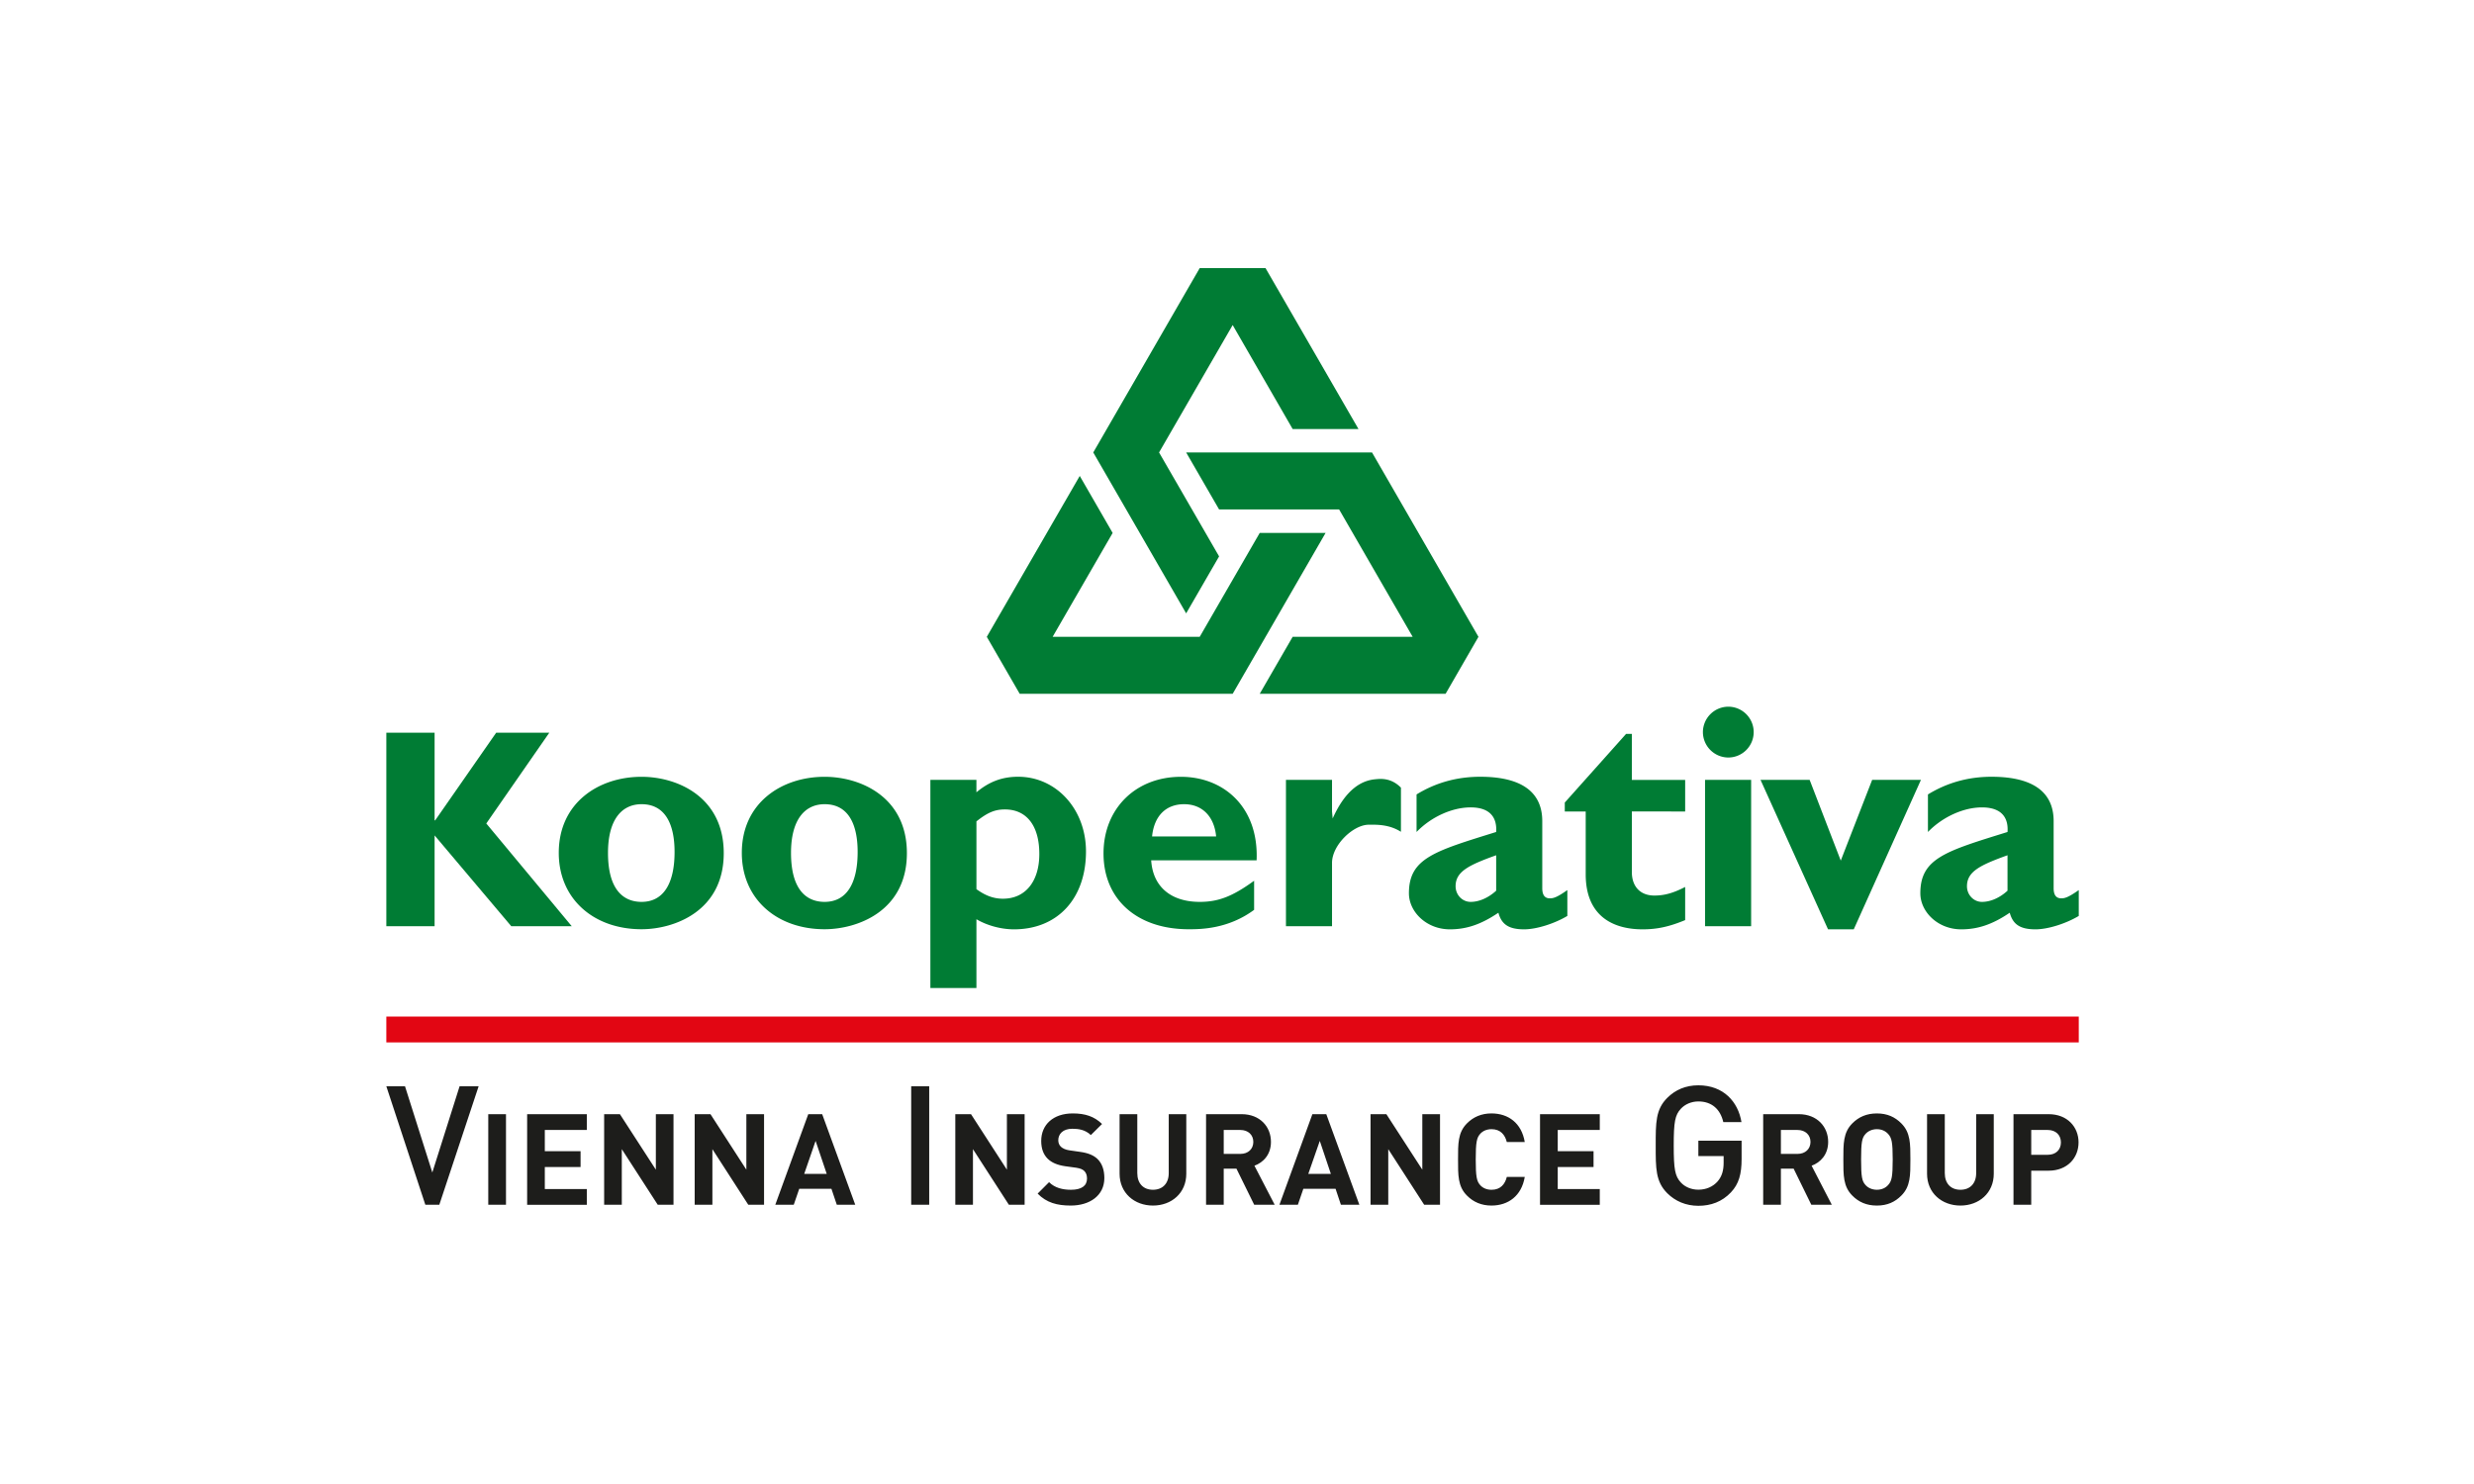
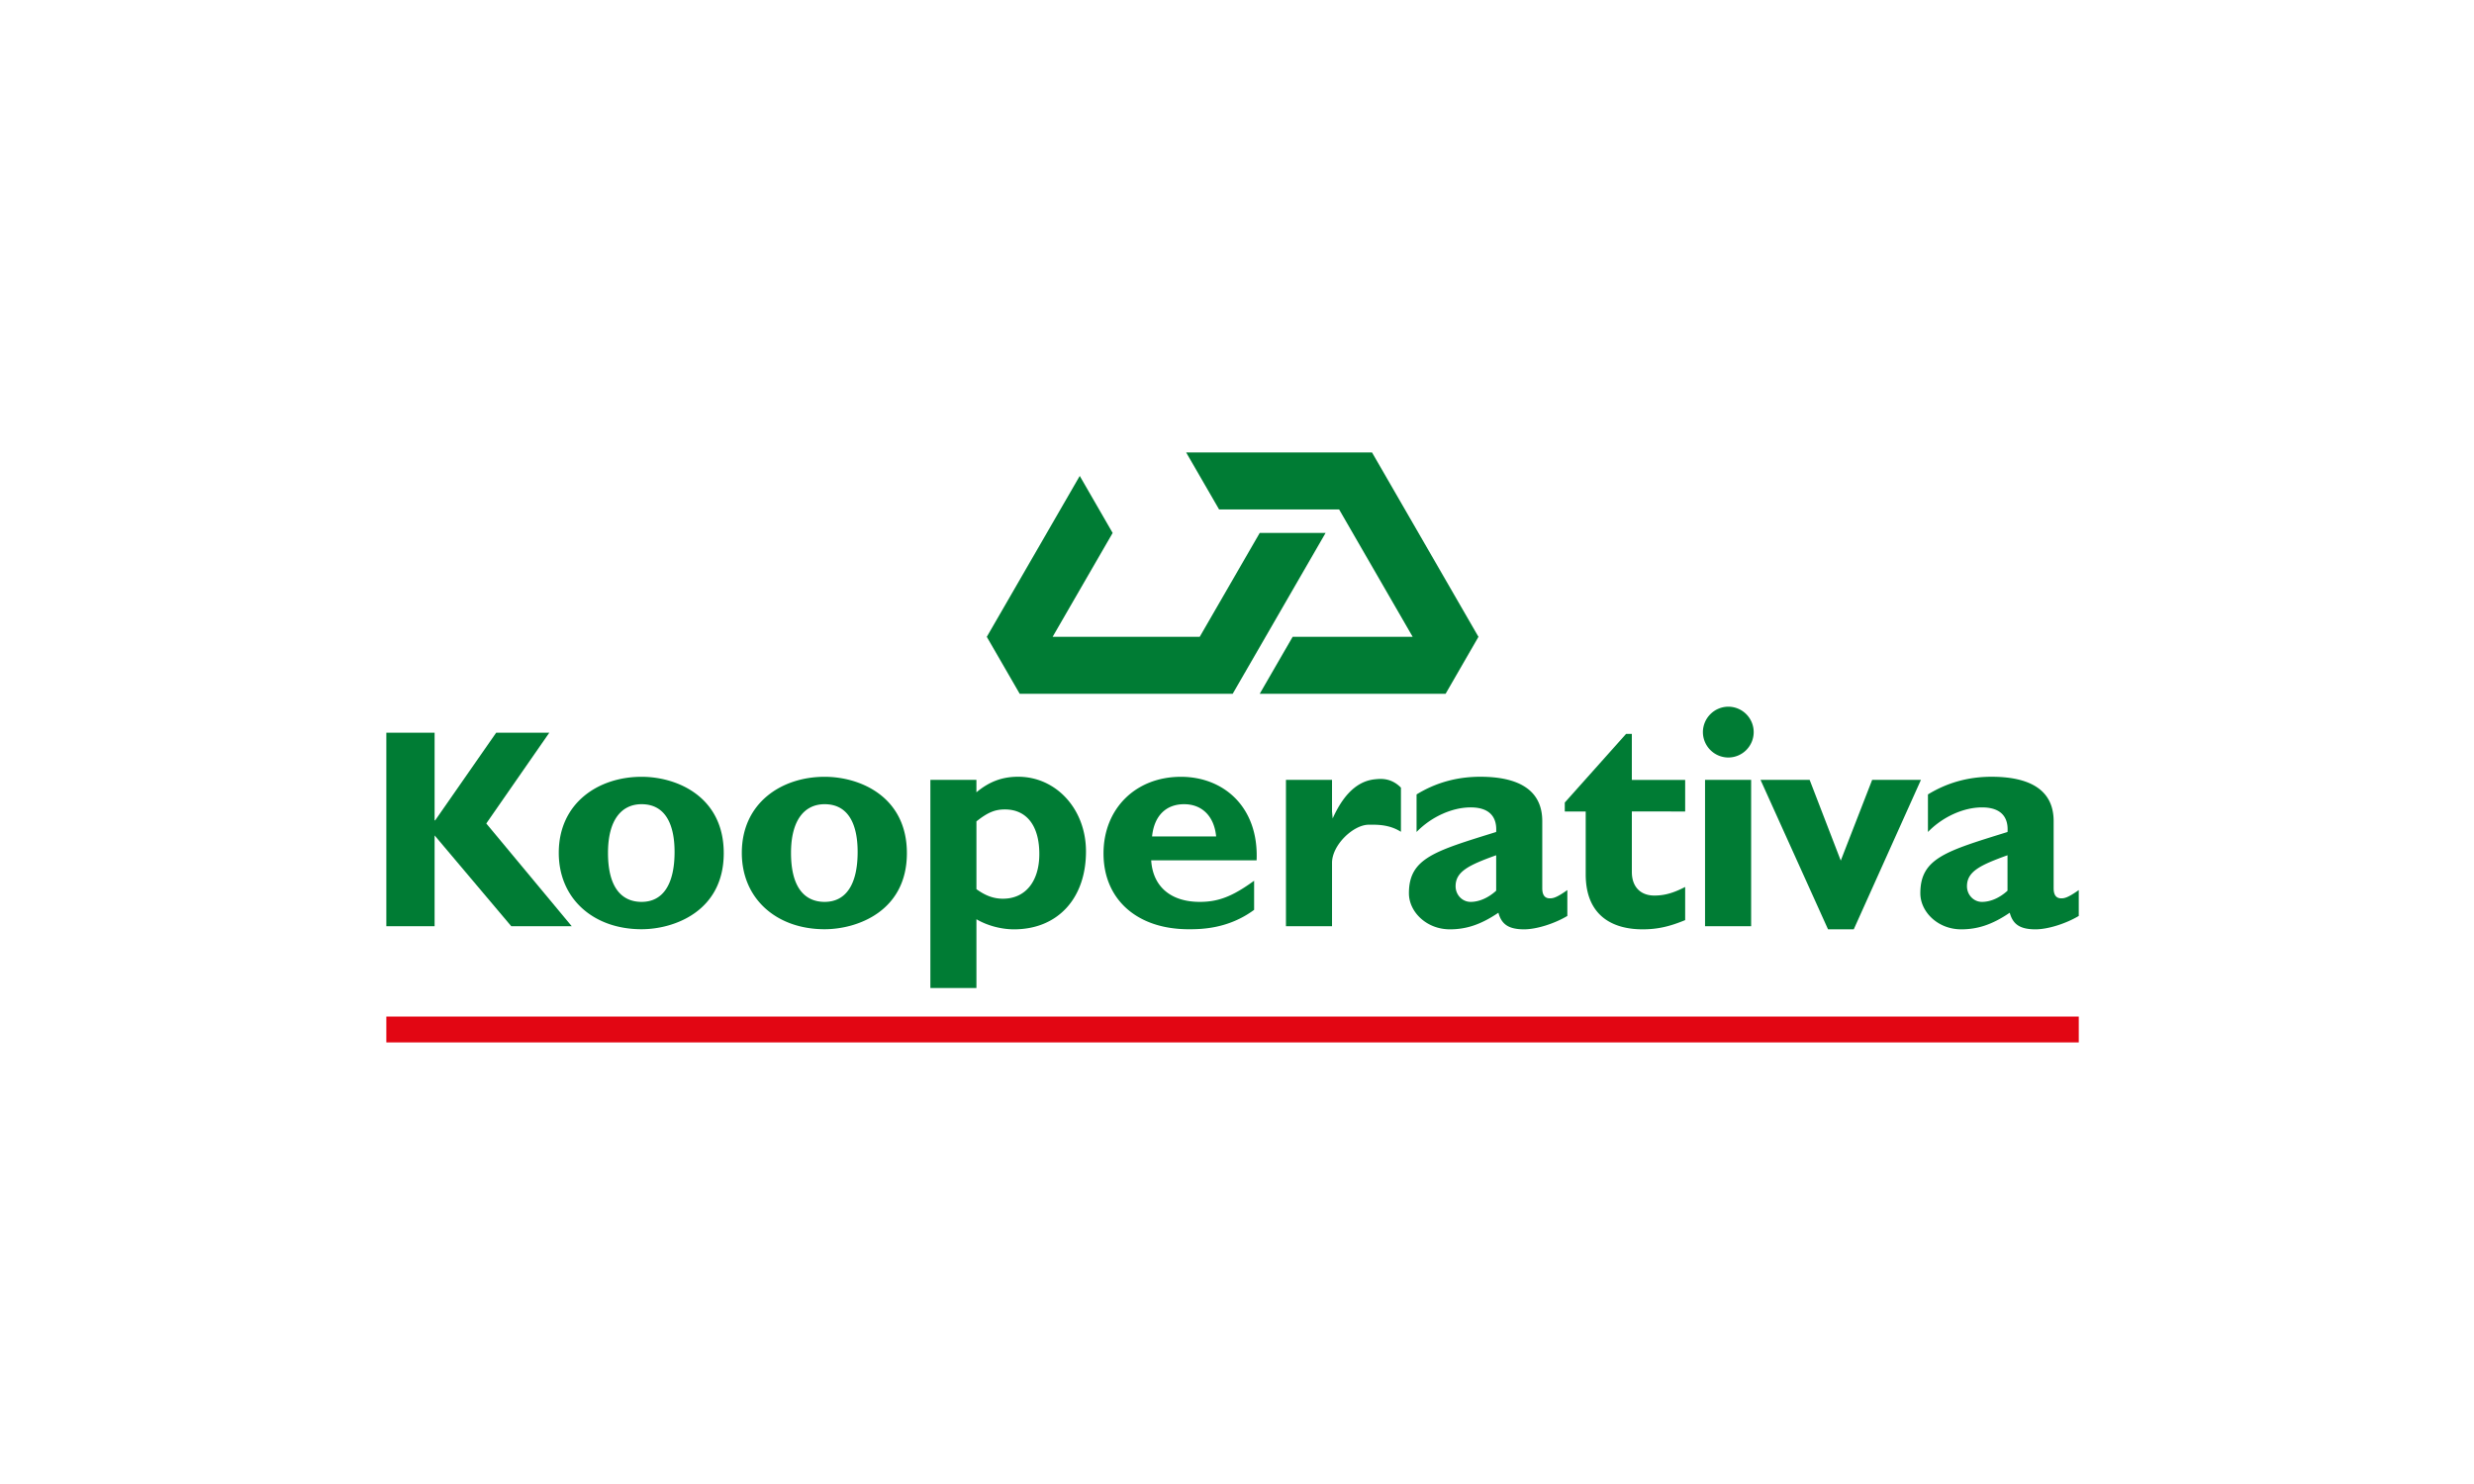
<svg xmlns="http://www.w3.org/2000/svg" width="250" height="150">
  <switch>
    <g>
      <path fill="#E20613" d="M39.04 102.752h171.022v2.613H39.04z" />
-       <path d="M44.393 121.775h-1.412L39.04 109.8h1.887l2.759 8.713 2.756-8.713h1.924l-3.973 11.975zm4.947 0v-9.157h1.791v9.157H49.34zm3.928 0v-9.157h6.031v1.598h-4.245v2.145h3.614v1.598h-3.614v2.229h4.245v1.589h-6.031zm13.198 0l-3.633-5.621v5.621h-1.784v-9.157h1.593l3.632 5.61v-5.61h1.784v9.157h-1.592zm9.149 0l-3.627-5.621v5.621h-1.79v-9.157h1.596l3.626 5.61v-5.61h1.788v9.157h-1.593zm8.945 0l-.544-1.616h-3.251l-.555 1.616h-1.866l3.333-9.157h1.406l3.341 9.157H84.56zm-2.143-6.455l-1.15 3.332h2.275l-1.125-3.332zm9.66 6.455V109.8h1.82v11.976h-1.82zm9.871 0l-3.63-5.621v5.621h-1.784v-9.157h1.588l3.626 5.61v-5.61h1.791v9.157h-1.591zm6.25.081c-1.389 0-2.448-.295-3.344-1.208l1.156-1.158c.576.579 1.367.77 2.216.77 1.052 0 1.618-.395 1.618-1.134 0-.317-.089-.592-.281-.771-.181-.166-.387-.253-.812-.323l-1.105-.151c-.784-.113-1.369-.358-1.777-.759-.438-.438-.653-1.028-.653-1.801 0-1.635 1.21-2.778 3.188-2.778 1.26 0 2.174.306 2.96 1.067l-1.132 1.12c-.581-.555-1.274-.636-1.877-.636-.952 0-1.414.534-1.414 1.159 0 .233.071.479.269.662.179.163.474.307.848.357l1.077.155c.839.115 1.365.347 1.754.706.484.464.707 1.132.707 1.947-.003 1.771-1.481 2.776-3.398 2.776zm8.31 0c-1.877 0-3.373-1.271-3.373-3.217v-6.021h1.79v5.958c0 1.054.617 1.684 1.583 1.684s1.595-.63 1.595-1.684v-5.958h1.773v6.021c0 1.947-1.486 3.217-3.368 3.217zm10.23-.081l-1.792-3.647h-1.288v3.647h-1.785v-9.157h3.589c1.865 0 2.969 1.273 2.969 2.802 0 1.291-.781 2.087-1.67 2.408l2.047 3.947h-2.07zm-1.394-7.559h-1.685v2.418h1.685c.79 0 1.306-.502 1.306-1.214-.001-.703-.516-1.204-1.306-1.204zm10.156 7.559l-.54-1.616h-3.256l-.553 1.616h-1.864l3.331-9.157h1.404l3.343 9.157H135.5zm-2.134-6.455l-1.162 3.332h2.28l-1.118-3.332zm10.548 6.455l-3.629-5.621v5.621h-1.79v-9.157h1.599l3.632 5.61v-5.61h1.789v9.157h-1.601zm6.795.081c-1.004 0-1.83-.359-2.467-1.006-.93-.924-.905-2.07-.905-3.65 0-1.583-.024-2.729.905-3.654.637-.644 1.463-1.004 2.467-1.004 1.713 0 3.049.975 3.369 2.894h-1.813c-.182-.734-.643-1.301-1.542-1.301-.492 0-.893.182-1.149.475-.346.388-.45.826-.45 2.591 0 1.76.104 2.198.45 2.586.257.294.657.474 1.149.474.899 0 1.36-.563 1.542-1.3h1.813c-.32 1.921-1.673 2.895-3.369 2.895zm4.912-.081v-9.157h6.038v1.598h-4.248v2.145h3.618v1.598h-3.618v2.229h4.248v1.589h-6.038zm19.295-1.257c-.908.96-2.034 1.362-3.295 1.362-1.245 0-2.326-.457-3.146-1.275-1.179-1.184-1.164-2.513-1.164-4.812 0-2.309-.015-3.639 1.164-4.82.82-.818 1.861-1.272 3.146-1.272 2.541 0 4.021 1.665 4.356 3.721h-1.835c-.302-1.317-1.179-2.091-2.521-2.091-.71 0-1.352.288-1.769.74-.59.642-.72 1.315-.72 3.723 0 2.4.13 3.091.72 3.729.417.454 1.059.729 1.769.729.791 0 1.481-.308 1.95-.842.437-.506.604-1.115.604-1.888v-.67h-2.554v-1.551h4.37v1.838c0 1.544-.282 2.539-1.075 3.379zm8.119 1.257l-1.785-3.647h-1.289v3.647h-1.79v-9.157h3.591c1.861 0 2.976 1.273 2.976 2.802 0 1.291-.789 2.087-1.673 2.408l2.04 3.947h-2.07zm-1.394-7.559h-1.68v2.418h1.68c.792 0 1.311-.502 1.311-1.214-.001-.703-.519-1.204-1.311-1.204zm10.487 6.635c-.64.646-1.422 1.006-2.467 1.006-1.041 0-1.842-.359-2.481-1.006-.926-.924-.908-2.07-.908-3.65 0-1.583-.018-2.729.908-3.654.64-.644 1.44-1.004 2.481-1.004 1.045 0 1.827.36 2.467 1.004.931.925.919 2.071.919 3.654 0 1.579.012 2.726-.919 3.65zm-1.322-6.223c-.259-.296-.654-.493-1.145-.493-.485 0-.899.197-1.158.493-.344.384-.438.808-.438 2.572 0 1.76.094 2.187.438 2.57.259.299.673.489 1.158.489.49 0 .886-.19 1.145-.489.348-.384.453-.811.453-2.57 0-1.764-.106-2.188-.453-2.572zm7.297 7.228c-1.878 0-3.373-1.271-3.373-3.217v-6.021h1.792v5.958c0 1.054.617 1.684 1.581 1.684.966 0 1.591-.63 1.591-1.684v-5.958h1.778v6.021c0 1.947-1.493 3.217-3.369 3.217zm8.911-3.525h-1.756v3.444h-1.793v-9.157h3.549c1.9 0 3.026 1.298 3.026 2.855s-1.126 2.858-3.026 2.858zm-.083-4.115h-1.673v2.508h1.673c.811 0 1.326-.502 1.326-1.25 0-.745-.516-1.258-1.326-1.258z" fill="#1D1D1B" />
      <g fill="#007C34">
        <path d="M49.14 83.235l8.633 10.383h-6.11l-7.746-9.176v9.176H39.04V74.059h4.877v8.861h.057l6.167-8.861h5.368l-6.369 9.176" />
        <path d="M73.135 86.235c0-5.687-4.686-7.718-8.305-7.718-4.36 0-8.366 2.643-8.366 7.688 0 4.661 3.531 7.72 8.366 7.72 3.266.001 8.305-1.798 8.305-7.69m-4.969-.12c0 3.242-1.158 5.045-3.335 5.045-1.758 0-3.392-1.13-3.392-4.954 0-3.342 1.376-4.919 3.392-4.919 2.338 0 3.335 1.93 3.335 4.828zm23.476.12c0-5.687-4.693-7.718-8.313-7.718-4.358 0-8.368 2.643-8.368 7.688 0 4.661 3.531 7.72 8.368 7.72 3.268.001 8.313-1.798 8.313-7.69m-4.977-.12c0 3.242-1.156 5.045-3.336 5.045-1.762 0-3.396-1.13-3.396-4.954 0-3.342 1.383-4.919 3.396-4.919 2.338 0 3.336 1.93 3.336 4.828zm12.004-7.291h-4.654v21.045h4.654v-6.954c1.087.637 2.491 1.02 3.799 1.02 4.387 0 7.272-3.095 7.272-7.876 0-4.277-3.015-7.547-6.854-7.547-1.597 0-2.91.482-4.218 1.573v-1.261m.001 4.2c1.15-.916 1.882-1.208 2.878-1.208 2.203 0 3.477 1.659 3.477 4.501 0 2.776-1.408 4.522-3.672 4.522-.926 0-1.754-.291-2.683-.966v-6.849zm28.06 6c-2.174 1.583-3.614 2.136-5.486 2.136-2.939 0-4.75-1.549-4.915-4.203h10.653c.227-5.379-3.324-8.439-7.648-8.439-4.579 0-7.822 3.222-7.822 7.746 0 4.635 3.374 7.662 8.604 7.662 1.16 0 3.961 0 6.614-1.961v-2.941m-10.311-4.478c.205-2.069 1.394-3.259 3.237-3.259 1.814 0 3.045 1.225 3.235 3.259h-6.472zm18.185-2.507l.063.69c1.379-3.077 3.021-3.849 4.319-3.964.495-.047 1.575-.176 2.581.85l-.001 4.462c-1.218-.774-2.505-.717-3.244-.717-1.579 0-3.734 2.068-3.719 3.876v6.382h-4.655V78.824h4.655v3.215m23.781 7.927c-1.087.773-1.443.837-1.768.837-.477 0-.767-.29-.767-1.029v-6.777c0-3.242-2.538-4.484-6.268-4.484-2.362 0-4.513.606-6.435 1.787v3.795c1.473-1.524 3.592-2.485 5.465-2.485 2.028 0 2.676 1.094 2.578 2.485-6.214 1.938-8.815 2.646-8.815 6.194 0 1.873 1.767 3.646 4.142 3.646 1.605 0 3.091-.451 4.9-1.679.32 1.193 1.063 1.679 2.604 1.679 1.251 0 3.077-.582 4.363-1.354v-2.615m-7.193.064c-.772.709-1.71 1.13-2.578 1.13-.849 0-1.521-.712-1.521-1.581 0-1.485 1.323-2.132 4.1-3.133v3.584zm19.099-8.007H164.9v6.119c0 1.448.831 2.378 2.275 2.378.963 0 1.857-.221 3.112-.867v3.349c-1.638.679-2.857.933-4.297.933-3.088 0-5.753-1.411-5.753-5.557v-6.354h-2.114v-.904l6.196-6.941h.58v4.654h5.388v3.19M177.212 74a2.57 2.57 0 01-2.564 2.568A2.577 2.577 0 01172.08 74a2.578 2.578 0 012.568-2.569A2.57 2.57 0 01177.212 74m-4.916 4.824h4.658v14.794h-4.658V78.824zm5.606 0h4.963l3.146 8.165 3.174-8.165h4.931l-6.792 15.111h-2.598l-6.824-15.111m32.161 11.142c-1.095.773-1.451.837-1.762.837-.489 0-.778-.29-.778-1.029v-6.777c0-3.242-2.537-4.484-6.279-4.484-2.352 0-4.499.606-6.423 1.787v3.795c1.475-1.524 3.591-2.485 5.459-2.485 2.037 0 2.684 1.094 2.583 2.485-6.217 1.938-8.81 2.646-8.81 6.194 0 1.873 1.762 3.646 4.133 3.646 1.609 0 3.098-.451 4.901-1.679.322 1.193 1.064 1.679 2.609 1.679 1.253 0 3.077-.582 4.366-1.354v-2.615m-7.2.064c-.769.709-1.707 1.13-2.583 1.13-.841 0-1.514-.712-1.514-1.581 0-1.485 1.322-2.132 4.097-3.133v3.584z" />
      </g>
      <g fill="#007C34">
        <path d="M109.11 48.105l3.324 5.764-6.065 10.5h14.862l6.064-10.5h6.655l-9.387 16.26h-21.52l-3.327-5.76 9.394-16.264" />
        <path d="M127.295 70.129l3.328-5.76h12.129l-7.431-12.874h-12.13l-3.329-5.762h18.782L149.4 64.369l-3.322 5.76h-18.783" />
-         <path d="M137.276 43.365h-6.653l-6.06-10.509-7.438 12.877 6.066 10.505-3.329 5.76-9.387-16.265 10.756-18.632h6.653l9.392 16.264" />
      </g>
    </g>
  </switch>
</svg>